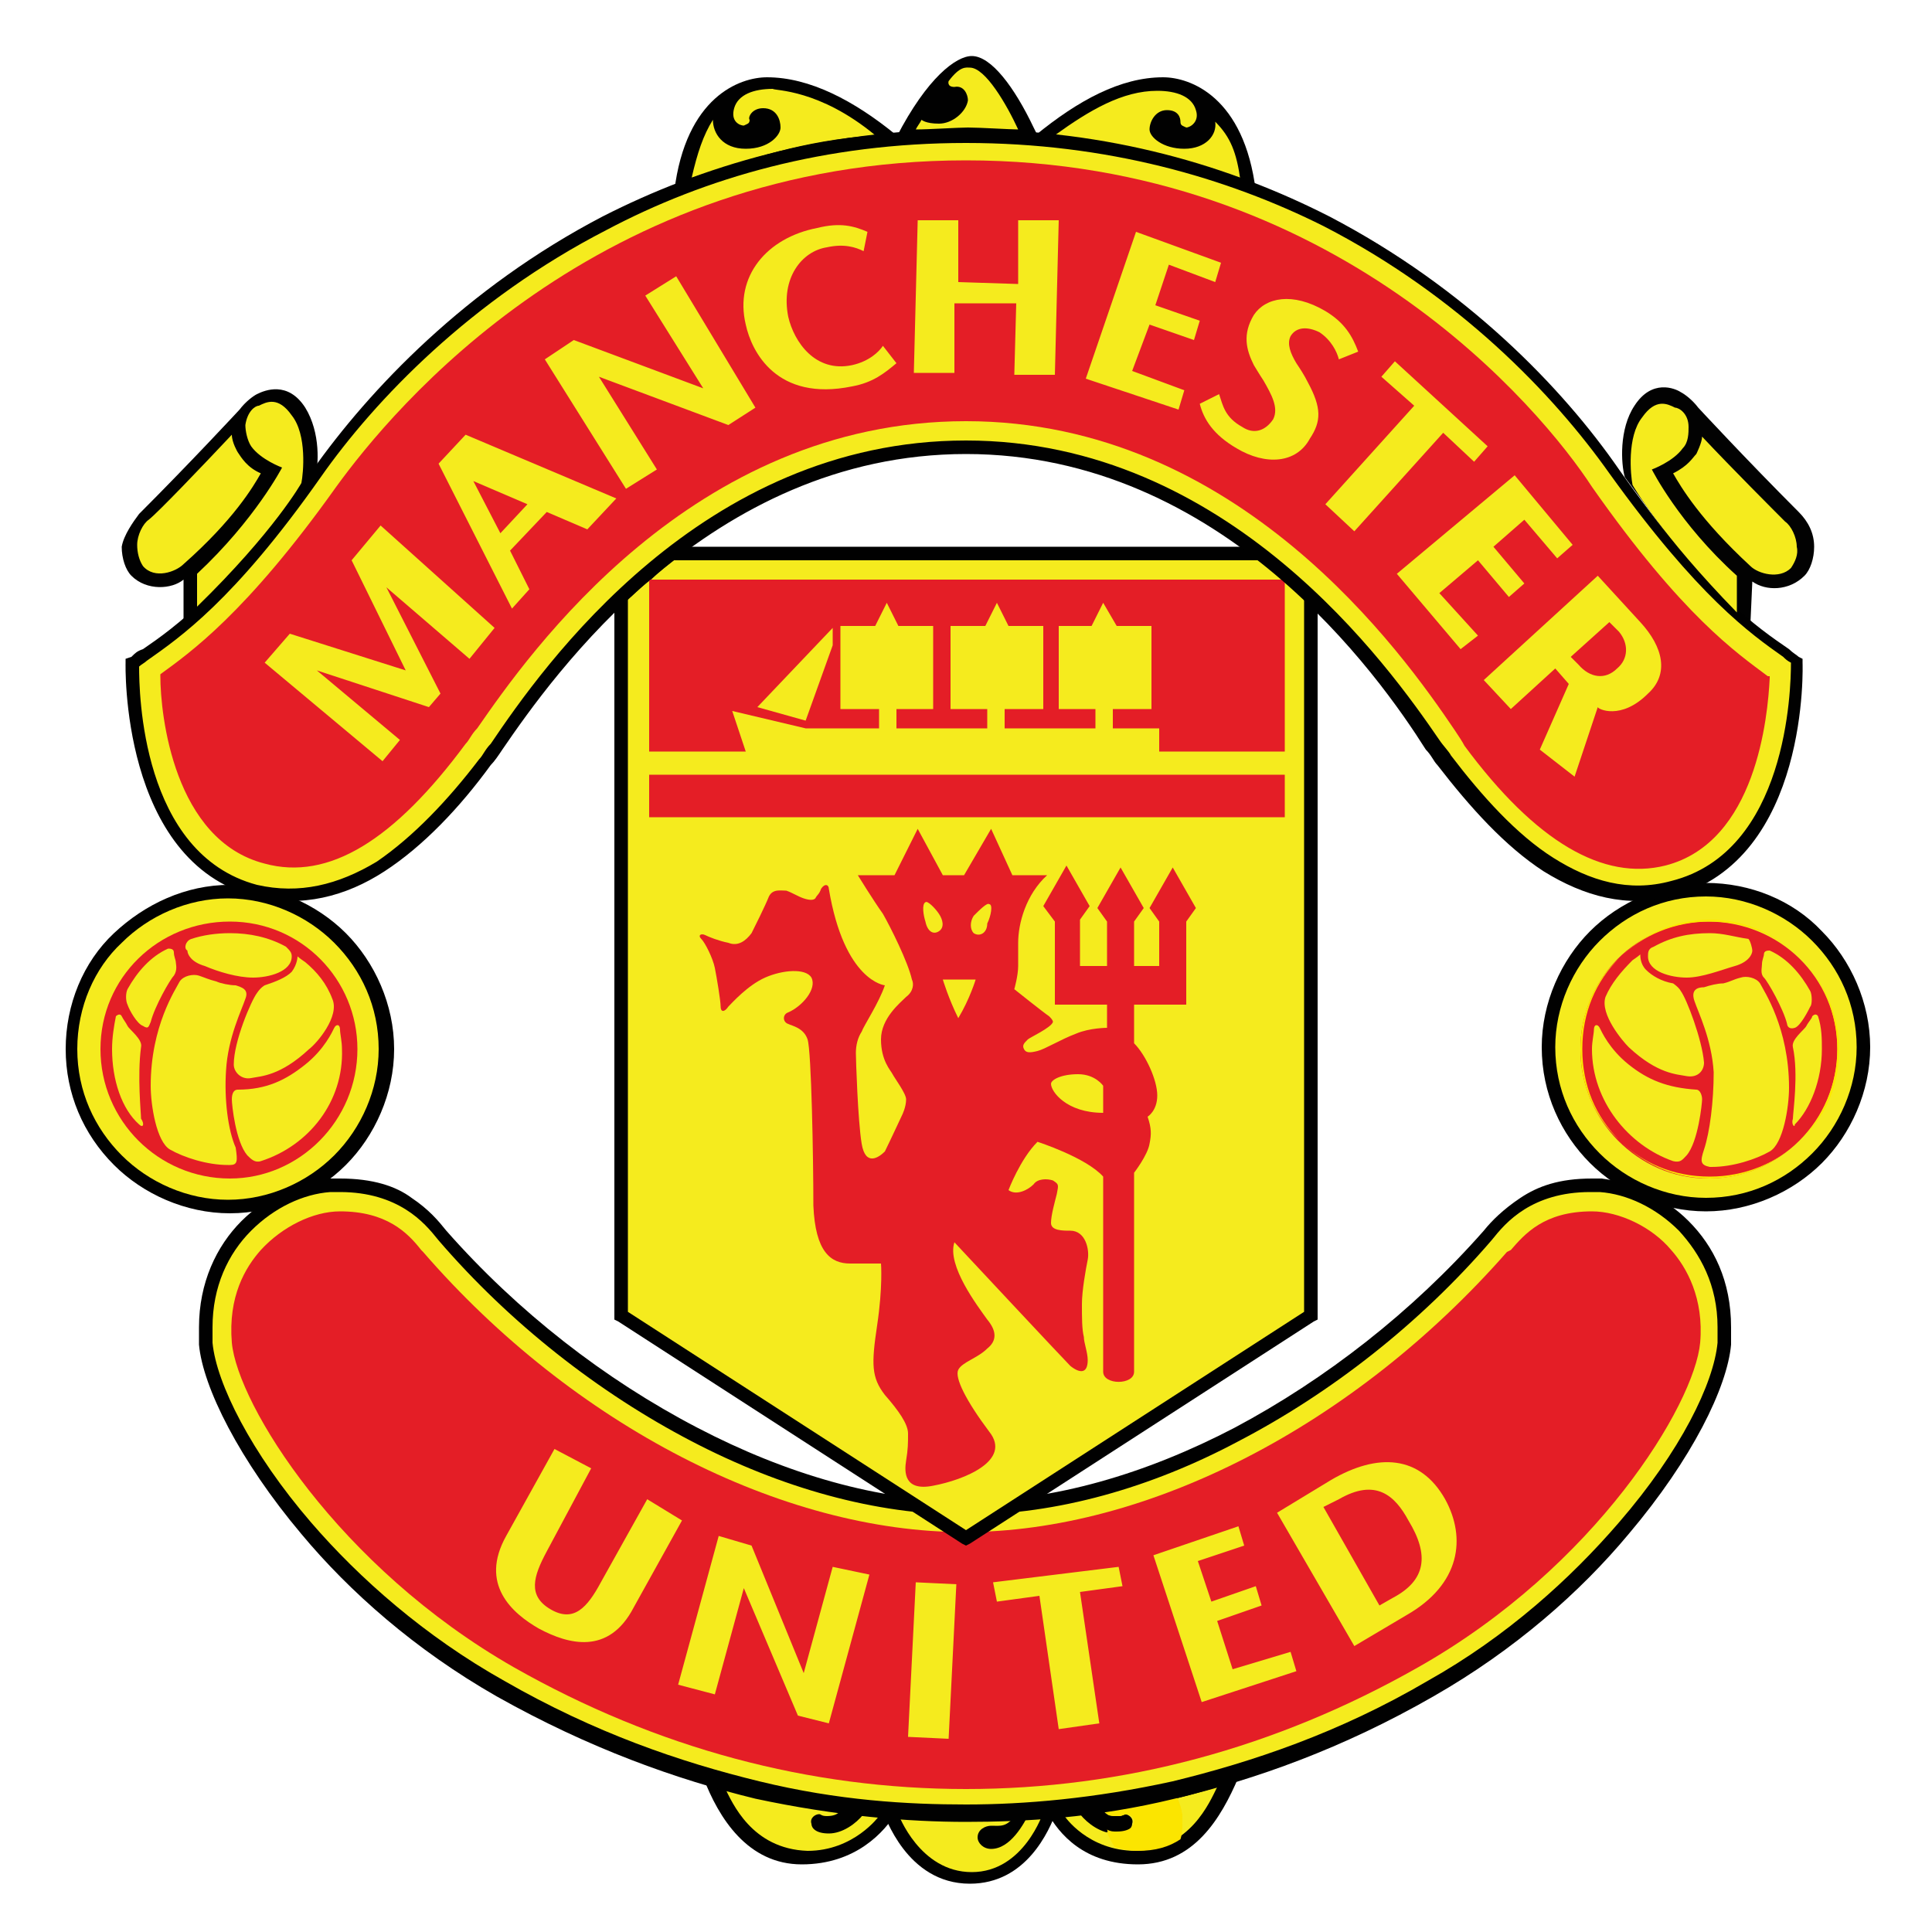
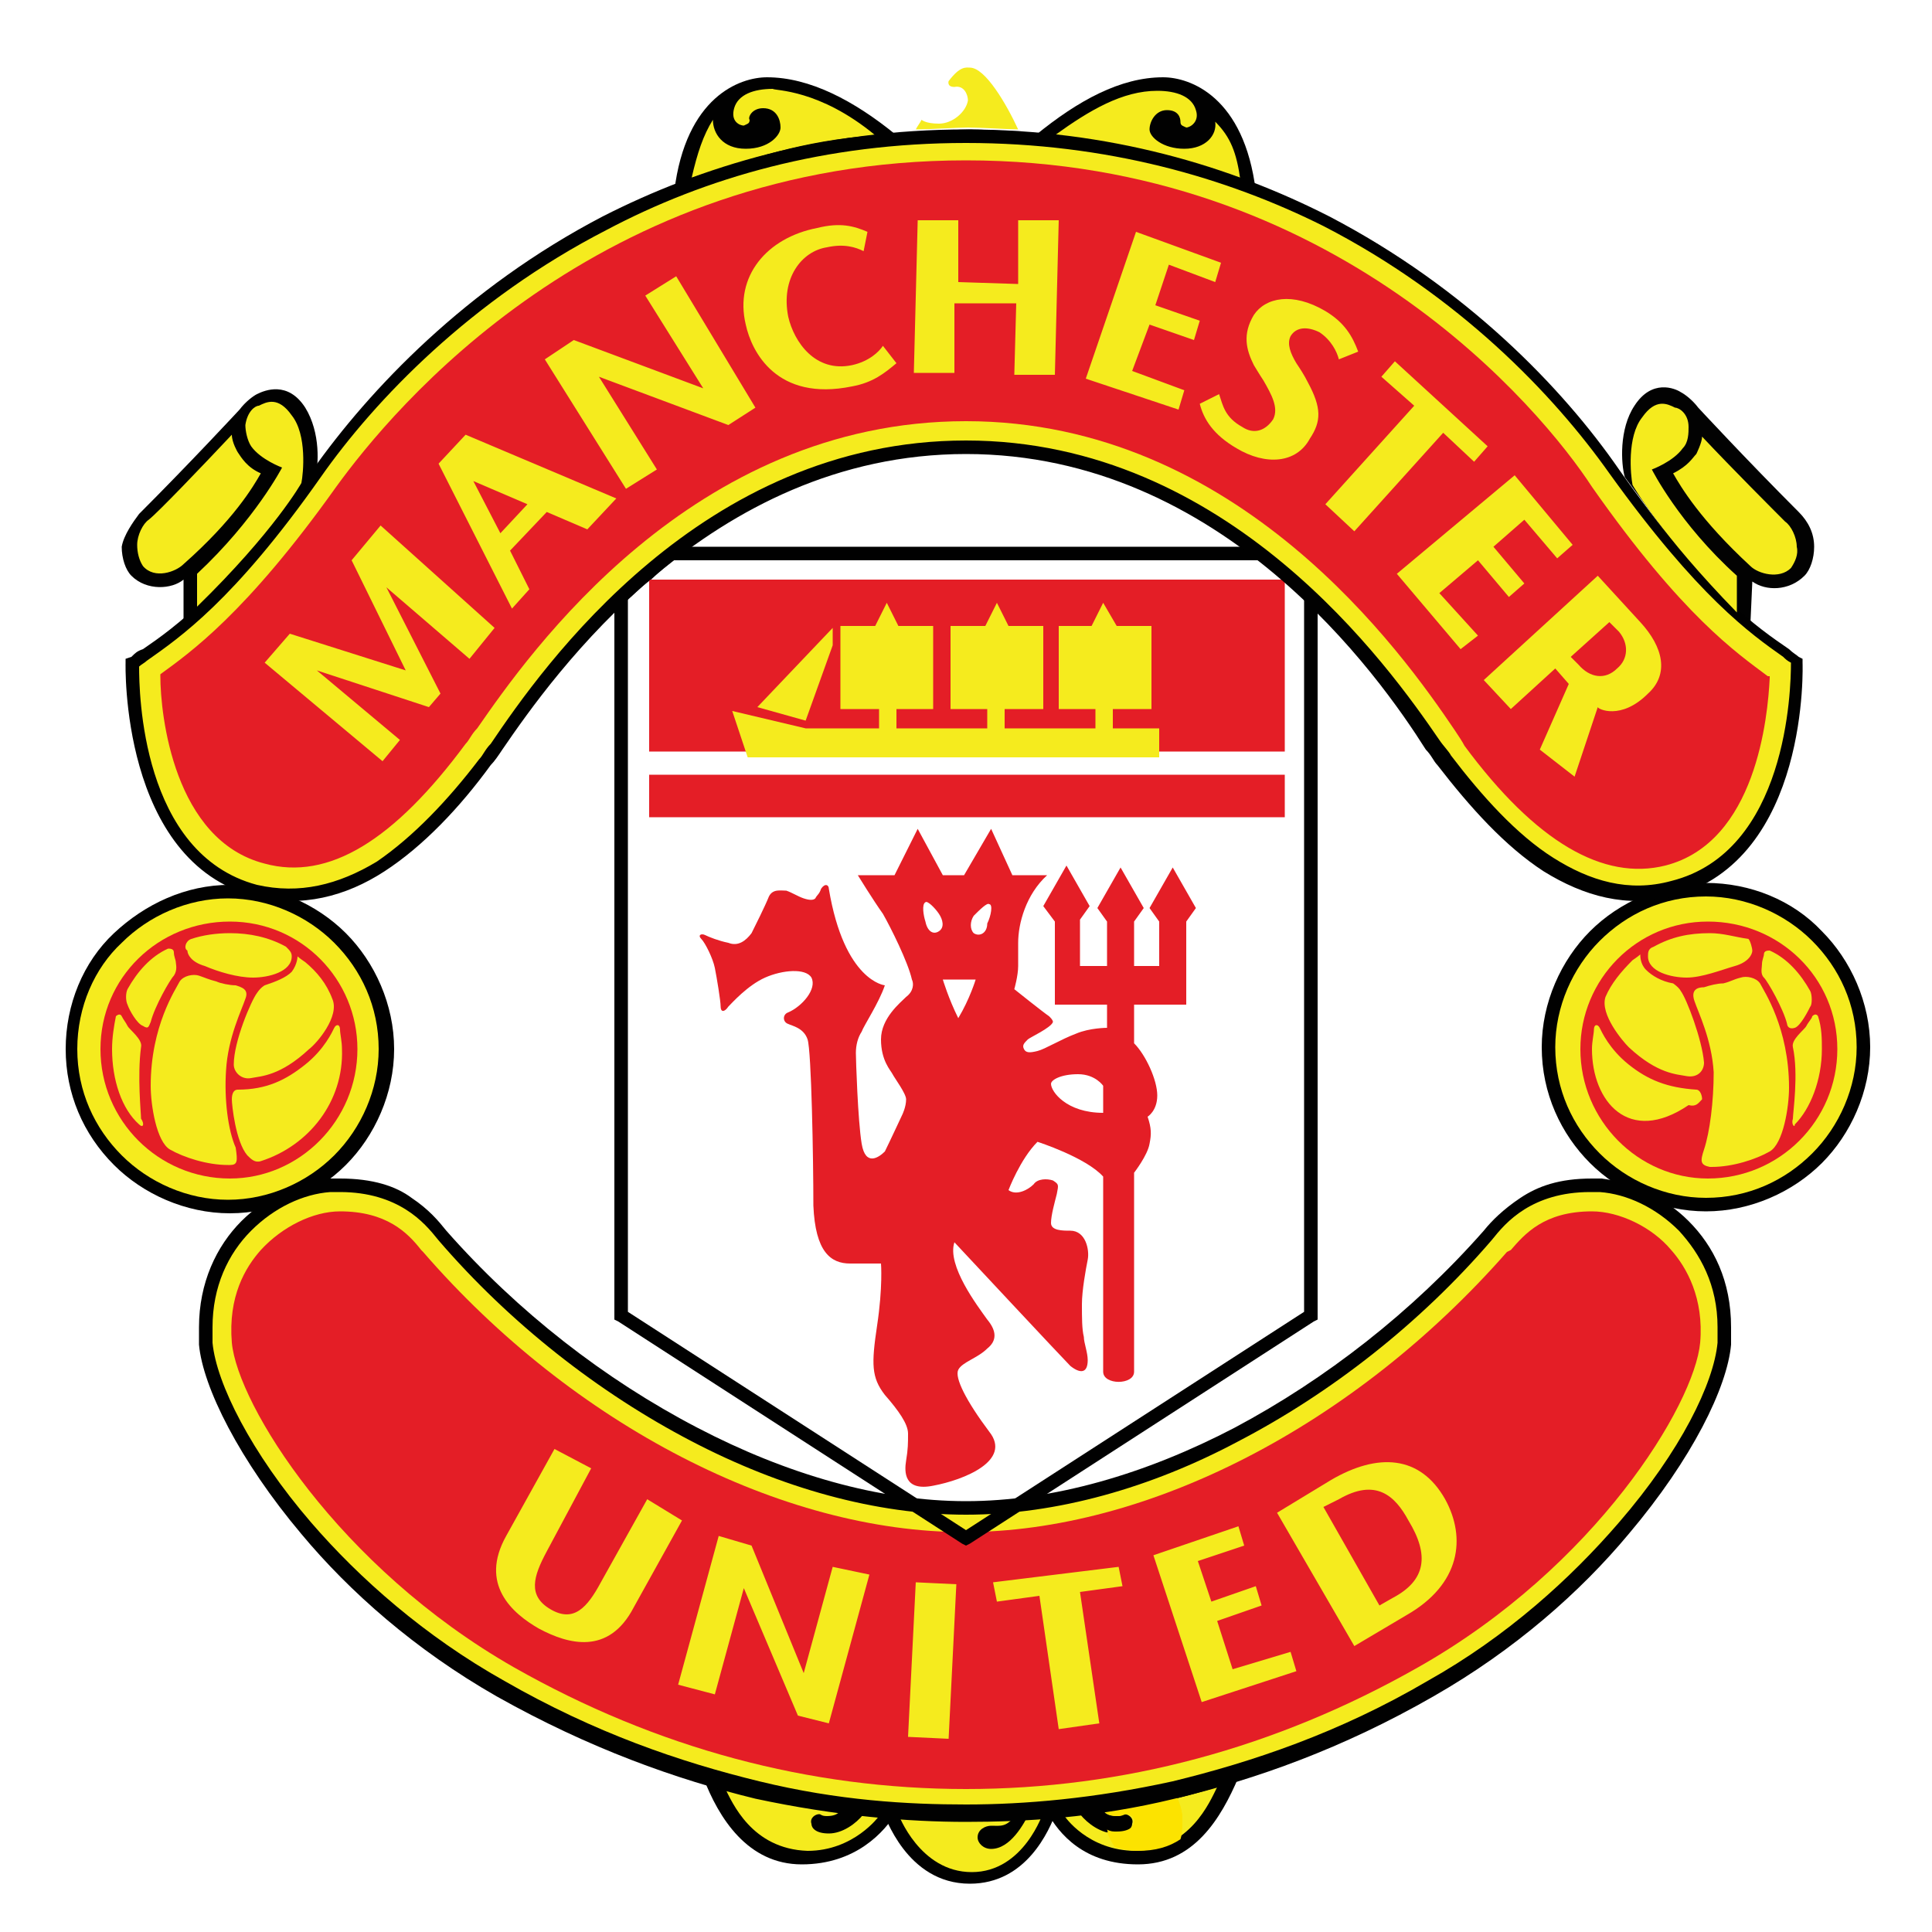
<svg xmlns="http://www.w3.org/2000/svg" version="1.0" id="Layer_1" x="0px" y="0px" viewBox="0 0 100 100" xml:space="preserve">
  <path fill="#010101" d="M54.7,93.7c-0.4,1.1-1.6,3.8-4.5,3.8c-3.3,0-4.4-3.6-4.5-3.7l-0.1-0.3c0,0,2.8,0.2,4.4,0.2 c1.6,0,4.3-0.2,4.7-0.2L54.7,93.7" />
  <path fill="#010101" d="M63.4,91.9l0.7,0.1c-0.9,2.1-2.3,4.5-5.2,4.5c-2.8,0-4.1-1.6-4.7-2.7l-0.5-0.3 C53.7,93.5,58.5,93.3,63.4,91.9" />
  <path fill="#010101" d="M37.1,91.9L36.4,92c0.8,2.1,2.3,4.5,5.1,4.5c2.8,0,4.3-1.7,4.9-2.7l0.3-0.3C46.8,93.5,42,93.3,37.1,91.9" />
  <path fill="#F5EB1E" d="M52.6,93.9c-0.5,0.7-0.8,0.6-1.3,0.6c-0.3,0-0.7,0.2-0.7,0.6c0,0.3,0.3,0.6,0.7,0.6c1,0,1.7-1.3,2-1.9 c0,0,0.6,0,0.7,0c0,0-1,3.1-3.7,3.1s-3.8-3-3.8-3s2.3,0.1,3.6,0.1L52.6,93.9" />
  <path fill="#F5EB1E" d="M63,92.5c-1.7,0.5-3,0.9-5.9,1.2c0,0,0.1,0.3,0.7,0.3c0.2,0,0.3-0.1,0.4-0.1c0.2,0,0.5,0.2,0.4,0.5 c0,0.2-0.2,0.5-0.9,0.5s-1.4-0.5-1.8-1c0,0-0.4,0.1-0.8,0.1c0,0,1.2,1.8,3.7,1.8C61.6,95.7,62.6,93.3,63,92.5" />
  <path fill="#FDE300" d="M61.2,94.2c0-0.4-0.1-0.8-0.3-1.2c-1,0.2-2,0.4-3.7,0.7c0,0,0,0.1,0,0.1c0.1,0.1,0.3,0.2,0.7,0.2 c0.2,0,0.3-0.1,0.4-0.1c0.2,0,0.5,0.2,0.4,0.5c0,0.2-0.2,0.5-0.9,0.5c-0.2,0-0.3,0-0.5-0.1c0.1,0.3,0.2,0.5,0.4,0.8 c0.3,0.1,0.8,0.2,1.2,0.2c0.9,0,1.6-0.2,2.2-0.6C61.2,94.9,61.2,94.5,61.2,94.2" />
  <path fill="#FCE300" d="M61.2,94.2c0-0.4-0.1-0.8-0.3-1.2c-0.9,0.2-2,0.4-3.6,0.6c0,0.1,0,0.1,0,0.2c0.1,0.1,0.3,0.1,0.6,0.1 c0.2,0,0.3-0.1,0.4-0.1c0.2,0,0.5,0.2,0.4,0.5c0,0.2-0.2,0.5-0.9,0.5c-0.2,0-0.3,0-0.5-0.1c0.1,0.3,0.3,0.6,0.5,0.8 c0.3,0.1,0.7,0.1,1.2,0.1c0.9,0,1.5-0.2,2.1-0.6C61.1,94.9,61.2,94.6,61.2,94.2" />
-   <path fill="#FBE500" d="M61.2,94.2c0-0.4-0.2-0.8-0.4-1.1c-0.9,0.2-2,0.4-3.5,0.6c0,0.1,0,0.2,0,0.2c0.1,0.1,0.3,0.1,0.6,0.1 c0.2,0,0.3-0.1,0.4-0.1c0.2,0,0.5,0.2,0.4,0.5c0,0.2-0.2,0.5-0.9,0.5c-0.2,0-0.3,0-0.5-0.1c0.1,0.3,0.3,0.6,0.5,0.8 c0.3,0.1,0.7,0.1,1.1,0.1c0.9,0,1.5-0.2,2-0.5C61.1,94.9,61.2,94.6,61.2,94.2" />
  <path fill="#F5EB1E" d="M37.5,92.5c1.8,0.5,3,0.9,6,1.2c0,0-0.1,0.3-0.7,0.3c-0.3,0-0.3-0.1-0.4-0.1c-0.2,0-0.5,0.2-0.4,0.5 c0,0.2,0.2,0.5,0.9,0.5s1.4-0.5,1.8-1c0,0,0.4,0.1,0.8,0.1c0,0-1.3,1.8-3.7,1.8C38.9,95.7,37.9,93.3,37.5,92.5" />
  <path fill="#F5EB1E" d="M50,78c9.4,0,19.8-5.7,27.1-14.1c0.8-0.9,2.1-2.6,5.3-2.6c3.2,0,7.4,2.9,6.9,8.2 c-0.4,3.8-5.9,12.5-15.2,17.8c-9.4,5.4-18,6.5-24,6.5S35.4,92.7,26,87.4c-9.4-5.3-14.9-14-15.2-17.8c-0.5-5.2,3.7-8.2,6.9-8.2 c3.2,0,4.5,1.7,5.3,2.6C30.2,72.3,40.6,78,50,78" />
  <path fill="#010101" d="M50,78.4c-4.7,0-9.6-1.4-14.2-3.8c-4.8-2.5-9.4-6.1-13.1-10.4c-0.4-0.5-0.9-1.1-1.7-1.6 c-0.8-0.5-1.9-0.9-3.4-0.9c-0.2,0-0.3,0-0.5,0c-1.4,0.1-2.9,0.8-4.1,2c-1.2,1.2-2,2.9-2,5c0,0.3,0,0.5,0,0.8c0.2,2.1,2,5.7,5.1,9.3 c2.5,2.9,5.9,5.9,10,8.2c4.7,2.7,9.1,4.2,13.2,5.2c4.1,1,7.7,1.2,10.7,1.2c3,0,6.6-0.3,10.7-1.2c4.1-1,8.6-2.5,13.2-5.2 c4.1-2.3,7.4-5.3,9.9-8.2c3.2-3.7,4.9-7.2,5.1-9.3c0-0.3,0-0.5,0-0.8c0-2.2-0.9-3.8-2-5c-1.2-1.2-2.7-1.9-4.1-2c-0.2,0-0.3,0-0.5,0 c-1.5,0-2.6,0.4-3.4,0.9c-0.8,0.5-1.3,1.1-1.7,1.6c-3.7,4.3-8.3,7.9-13.1,10.4C59.6,77,54.7,78.4,50,78.4 M50,77.7 c4.5,0,9.3-1.4,13.9-3.8c4.7-2.5,9.2-6,12.9-10.2c0.4-0.5,1-1.1,1.9-1.7c0.9-0.6,2-1,3.7-1h0.5c1.5,0.2,3.2,0.9,4.5,2.2 c1.3,1.3,2.2,3.1,2.2,5.5c0,0.3,0,0.5,0,0.9c-0.2,2.2-2,5.9-5.3,9.8c-2.5,3-5.9,6-10.1,8.4c-4.7,2.7-9.2,4.3-13.4,5.3 c-4.1,1-7.8,1.2-10.8,1.2c-3,0-6.7-0.3-10.9-1.2c-4.1-1-8.6-2.6-13.4-5.3c-4.2-2.4-7.6-5.4-10.1-8.4c-3.2-3.8-5.1-7.6-5.3-9.8 c0-0.3,0-0.6,0-0.9c0-2.3,0.9-4.2,2.2-5.5c1.3-1.3,3-2,4.5-2.2h0.6c1.7,0,2.9,0.4,3.7,1c0.9,0.6,1.4,1.2,1.8,1.7 c3.7,4.2,8.2,7.7,13,10.2C40.7,76.3,45.5,77.7,50,77.7" />
  <path fill="#E41E26" d="M21.9,64.8l-0.1-0.1c-0.7-0.9-1.8-2-4.2-2c-1.4,0-3,0.8-4.1,2c-0.8,0.9-1.7,2.4-1.5,4.8 c0.3,3.2,5.5,11.6,14.6,16.8c7.4,4.2,15.3,6.3,23.4,6.3c8.1,0,16-2.1,23.4-6.3c9.2-5.2,14.3-13.6,14.6-16.8c0.2-2.3-0.7-3.9-1.5-4.8 c-1-1.2-2.7-2-4.1-2c-2.5,0-3.5,1.2-4.2,2L78,64.8c-7.9,9-18.6,14.5-28.1,14.5C40.5,79.3,29.7,73.8,21.9,64.8" />
  <path fill="#F5EB1E" d="M80.2,54.2c0-4.5,3.7-8.2,8.1-8.2c4.5,0,8.2,3.7,8.2,8.2s-3.7,8.2-8.2,8.2C83.8,62.4,80.2,58.7,80.2,54.2" />
  <path fill="#010101" d="M80.5,54.2c0,2.2,0.9,4.1,2.3,5.5c1.4,1.4,3.4,2.3,5.5,2.3c2.2,0,4.1-0.9,5.5-2.3c1.4-1.4,2.3-3.4,2.3-5.5 c0-2.2-0.9-4.1-2.3-5.5c-1.4-1.4-3.4-2.3-5.5-2.3c-2.2,0-4.1,0.9-5.5,2.3C81.4,50.1,80.5,52.1,80.5,54.2 M79.8,54.2 c0-2.3,1-4.5,2.5-6c1.5-1.5,3.7-2.5,6-2.5c2.3,0,4.5,0.9,6,2.5c1.5,1.5,2.5,3.7,2.5,6c0,2.3-1,4.5-2.5,6c-1.5,1.5-3.7,2.5-6,2.5 c-2.3,0-4.5-1-6-2.5C80.8,58.7,79.8,56.6,79.8,54.2" />
  <path fill="#F5EB1E" d="M3.7,54.3c0-4.5,3.7-8.2,8.2-8.2s8.2,3.7,8.2,8.2c0,4.5-3.7,8.1-8.2,8.1S3.7,58.8,3.7,54.3" />
  <path fill="#010101" d="M4,54.3c0,2.2,0.9,4.1,2.3,5.5c1.4,1.4,3.4,2.3,5.5,2.3s4.1-0.9,5.5-2.3c1.4-1.4,2.3-3.4,2.3-5.5 c0-2.2-0.9-4.1-2.3-5.5c-1.4-1.4-3.4-2.3-5.5-2.3s-4.1,0.9-5.5,2.3C4.9,50.1,4,52.1,4,54.3 M3.4,54.3c0-2.3,0.9-4.5,2.5-6 s3.7-2.5,6-2.5c2.3,0,4.5,1,6,2.5c1.5,1.5,2.5,3.7,2.5,6c0,2.3-1,4.5-2.5,6c-1.5,1.5-3.7,2.5-6,2.5c-2.3,0-4.5-1-6-2.5 C4.3,58.7,3.4,56.6,3.4,54.3" />
  <path fill="#020202" d="M90.6,32.3l0.1-2.2c0.7,0.5,1.9,0.5,2.7-0.3c0.3-0.3,0.5-0.9,0.5-1.5c0-0.7-0.3-1.3-0.8-1.8 c-2.7-2.7-5.2-5.4-5.2-5.4c-0.3-0.4-0.7-0.7-0.9-0.8c-0.3-0.2-1.5-0.7-2.4,0.7c-0.8,1.2-0.7,3-0.5,3.7l2.6,3.5 C87.4,29.4,89.9,31.7,90.6,32.3" />
  <path fill="#1A151A" d="M35.6,9.6c3.2-1.1,6.2-2,10.2-2.3L35.6,9.6" />
  <path fill="#010101" d="M35.6,9.6c3.2-1.1,6.2-2,10.2-2.3l0.6-0.3c-2.2-1.8-4.5-3-6.7-3c-1.4,0-4.2,1-4.8,5.9L35.6,9.6" />
  <path fill="#010101" d="M64.4,9.6c-3.2-1.1-6.2-2-10.2-2.3l-0.6-0.3c2.2-1.8,4.4-3,6.6-3c1.4,0,4.2,1,4.8,5.9L64.4,9.6" />
  <path fill="#1A151A" d="M47.4,6.8c0.7,0,2.2-0.1,2.8-0.1c0.6,0,2.3,0.1,2.7,0.1L47.4,6.8" />
-   <path fill="#010101" d="M46.4,7.1c1.6-3.1,3.1-4.2,3.9-4.2c1,0,2.2,1.6,3.2,3.7L53.7,7L52.9,7c-0.6-0.1-2.1-0.1-2.7-0.1 c-0.6,0-1.9,0-2.7,0L46.4,7.1" />
  <path fill="#F5EB1E" d="M45,81.5l-2.1,7.7l-1.6-0.4l-2.8-6.6l-1.5,5.5l-1.9-0.5l2.1-7.7l1.7,0.5l2.7,6.6l1.5-5.5L45,81.5z M49.5,82 l-2.1-0.1l-0.4,8l2.1,0.1L49.5,82z M51.4,81.9l0.2,1l2.2-0.3l1,6.9l2.1-0.3l-1-6.8l2.2-0.3l-0.2-1L51.4,81.9z M68.9,76.6 c2.4-1.4,4.6-1.3,5.9,1c1.1,2,0.8,4.4-2,6l-2.7,1.6l-4-6.9L68.9,76.6 M72.9,78.7c-0.7-1.3-1.7-2.2-3.6-1.1L68.5,78l2.9,5.1l0.7-0.4 C73.8,81.8,74,80.5,72.9,78.7 M63.8,86.4L63,83.9l2.3-0.8l-0.3-1l-2.3,0.8L62,80.8l2.4-0.8l-0.3-1l-4.4,1.5l2.5,7.6l4.9-1.6l-0.3-1 L63.8,86.4z M33.5,77.6l-2.4,4.3c-0.7,1.3-1.4,2.1-2.6,1.4c-1.2-0.7-0.9-1.7-0.2-3l2.3-4.3l-1.9-1l-2.5,4.5c-1.4,2.5,0.3,4,1.7,4.8 c1.5,0.8,3.6,1.4,4.9-1.1l2.5-4.5L33.5,77.6" />
-   <path fill="#F5EB1E" d="M32.2,30.8v37.3L50,79.6l17.8-11.4V30.9c-0.5-0.5-1.7-1.6-2.7-2.2H34.8C34,29.2,32.4,30.5,32.2,30.8" />
  <polygon fill="#010101" points="32.5,30.8 32.5,67.9 50,79.2 67.5,67.9 67.5,30.9 68.2,30.9 68.2,68.1 68.2,68.3 68,68.4 50.2,79.9 50,80 49.8,79.9 32,68.4 31.8,68.3 31.8,30.8 " />
-   <path fill="#1A151A" d="M67.6,31.1c-0.2-0.2,0,0-0.2-0.2c-0.6-0.6-1.6-1.5-2.4-2l0.3-0.6c0.9,0.5,1.9,1.5,2.5,2c0,0-0.1-0.1,0.2,0.2 L67.6,31.1" />
  <rect x="34.8" y="28.3" fill="#010101" width="30.4" height="0.7" />
  <path fill="#1A151A" d="M35,28.9c-0.4,0.3-0.9,0.7-1.3,1.1c-0.6,0.4-1,0.9-1.2,1l-0.5-0.4c0.2-0.2,0.7-0.7,1.3-1.1 c0.5-0.4,1-0.9,1.4-1.1L35,28.9" />
  <path fill="#E41E26" d="M57.1,57.6v-1.4c0,0-0.4-0.6-1.3-0.6c-0.9,0-1.4,0.3-1.4,0.5C54.4,56.5,55.2,57.6,57.1,57.6 M49.9,45.3 l1.4-2.4l1.1,2.4h1.8c-1.1,1-1.5,2.5-1.5,3.5V50c0,0.5-0.2,1.2-0.2,1.2s1.5,1.2,1.8,1.4c0.1,0.1,0.2,0.2,0.2,0.3 c-0.1,0.3-1.2,0.8-1.3,0.9c-0.2,0.2-0.3,0.3-0.2,0.5c0.1,0.2,0.3,0.2,0.7,0.1c0.4-0.1,1.2-0.6,2-0.9c0.7-0.3,1.6-0.3,1.6-0.3V52 h-2.7v-4.3L54,46.9l1.2-2.1l1.2,2.1l-0.5,0.7V50h1.4v-2.3l-0.5-0.7l1.2-2.1l1.2,2.1l-0.5,0.7V50h1.3v-2.3l-0.5-0.7l1.2-2.1l1.2,2.1 l-0.5,0.7V52h-2.7v2c0.6,0.6,1.2,1.9,1.2,2.7c0,0.8-0.5,1.1-0.5,1.1c0.2,0.6,0.2,0.9,0.1,1.4c-0.1,0.6-0.8,1.5-0.8,1.5v10.3 c0,0.7-1.6,0.7-1.6,0V60.9c-0.9-1-3.4-1.8-3.4-1.8c-0.9,0.9-1.5,2.5-1.5,2.5c0.4,0.3,1,0,1.3-0.3c0.2-0.3,0.7-0.3,1-0.2 c0.3,0.2,0.3,0.2,0.2,0.7c-0.1,0.4-0.3,1.1-0.3,1.5s0.6,0.4,1,0.4c0.8,0,1,1,0.9,1.5S56,66.8,56,67.5c0,0.7,0,1.3,0.1,1.7 c0,0.3,0.2,0.8,0.2,1.2c0,0.7-0.4,0.7-0.9,0.3c-0.4-0.4-6-6.4-6-6.4c-0.4,1.2,1.2,3.3,1.7,4c0.5,0.6,0.5,1.1,0,1.5 c-0.5,0.5-1.3,0.7-1.5,1.1c-0.2,0.4,0.4,1.6,1.6,3.2c1.2,1.5-1.3,2.5-2.9,2.8c-1.5,0.3-1.5-0.7-1.4-1.3s0.1-0.9,0.1-1.4 c0-0.5-0.5-1.2-1.2-2c-0.7-0.9-0.7-1.6-0.4-3.6c0.3-2,0.2-3.2,0.2-3.2s-0.7,0-1.6,0c-1,0-1.8-0.6-1.9-3c0-2.4-0.1-8-0.3-8.6 c-0.2-0.6-0.8-0.7-1-0.8c-0.3-0.1-0.3-0.5,0-0.6c0.7-0.3,1.5-1.2,1.2-1.8c-0.3-0.5-1.5-0.4-2.4,0c-0.9,0.4-1.7,1.3-1.9,1.5 c-0.2,0.3-0.4,0.3-0.4,0c0-0.3-0.2-1.5-0.3-2c-0.1-0.5-0.5-1.3-0.7-1.5c-0.2-0.2,0-0.3,0.2-0.2c0.2,0.1,0.7,0.3,1.2,0.4 c0.5,0.2,0.9-0.1,1.2-0.5c0.2-0.4,0.7-1.4,0.9-1.9c0.2-0.4,0.6-0.3,0.9-0.3c0.3,0.1,0.6,0.3,0.9,0.4c0.3,0.1,0.5,0.1,0.6,0 c0.1-0.2,0.2-0.2,0.3-0.5c0.2-0.3,0.4-0.2,0.4,0c0.8,4.8,2.9,5,2.9,5c-0.3,0.9-1.1,2.1-1.2,2.4c-0.2,0.3-0.3,0.7-0.3,1.1 c0,0.3,0.1,3.5,0.3,4.7c0.2,1.2,0.9,0.7,1.2,0.4c0.2-0.4,0.9-1.9,0.9-1.9s0.2-0.4,0.2-0.8c0-0.3-0.6-1.1-0.7-1.3 c-0.1-0.2-0.6-0.7-0.6-1.8c0-1.1,1-1.9,1.3-2.2c0.4-0.3,0.4-0.7,0.3-0.9c-0.2-0.9-1.1-2.7-1.5-3.4c-0.5-0.7-1.3-2-1.3-2h1.9l1.2-2.4 l1.3,2.4L49.9,45.3z M49.6,52.7c0.6-1,0.9-2,0.9-2h-1.7C48.8,50.7,49.1,51.7,49.6,52.7 M47.9,47.7c0.1,0.5,0.4,0.7,0.7,0.5 c0.3-0.2,0.2-0.6,0-0.9c-0.2-0.3-0.6-0.7-0.7-0.6C47.7,46.8,47.8,47.4,47.9,47.7 M51.2,46.8c-0.1-0.1-0.5,0.3-0.8,0.6 c-0.2,0.3-0.2,0.7,0,0.9c0.3,0.2,0.7,0,0.7-0.5C51.3,47.4,51.4,46.8,51.2,46.8" />
  <rect x="33.6" y="40.1" fill="#E41E26" width="32.9" height="2.2" />
  <rect x="33.6" y="30" fill="#E41E26" width="32.9" height="8.9" />
  <polygon fill="#F5EB1E" points="60,39.2 60,37.7 57.6,37.7 57.6,36.7 59.6,36.7 59.6,32.4 57.8,32.4 57.1,31.2 56.5,32.4 54.8,32.4 54.8,36.7 56.7,36.7 56.7,37.7 52,37.7 52,36.7 54,36.7 54,32.4 52.2,32.4 51.6,31.2 51,32.4 49.2,32.4 49.2,36.7 51.1,36.7 51.1,37.7 46.4,37.7 46.4,36.7 48.3,36.7 48.3,32.4 46.5,32.4 45.9,31.2 45.3,32.4 43.5,32.4 43.5,36.7 45.5,36.7 45.5,37.7 41.7,37.7 37.9,36.8 38.7,39.2 " />
  <polygon fill="#F5EB1E" points="39.2,36.6 41.7,37.3 43.1,33.4 43.1,32.5 " />
  <path fill="#F5EB1E" d="M45.3,7c-3.9,0.3-6.3,1.2-9.5,2.2c0.3-1.3,0.6-2.2,1.1-3c0,0.7,0.5,1.5,1.7,1.5c1.2,0,1.8-0.7,1.8-1.1 c0-0.4-0.2-1-0.9-1c-0.6,0-0.8,0.5-0.7,0.6c0,0.2-0.1,0.2-0.3,0.3c-0.2,0-0.7-0.2-0.5-0.9c0.2-0.7,1-1,2-1C40.1,4.7,42.4,4.6,45.3,7 " />
  <path fill="#F5EB1E" d="M64.2,9.3C61,8.2,58.5,7.4,54.6,7c1.8-1.3,3.5-2.3,5.3-2.3c1,0,1.8,0.3,2,1c0.2,0.6-0.3,0.9-0.5,0.9 c-0.2-0.1-0.3-0.1-0.3-0.3c0-0.2-0.1-0.6-0.7-0.6c-0.6,0-0.9,0.6-0.9,1c0,0.4,0.7,1,1.8,1c1.1,0,1.7-0.7,1.6-1.4 C63.7,7.1,64,7.9,64.2,9.3" />
  <path fill="#F5EB1E" d="M47.7,6.2c-0.1,0.2-0.2,0.3-0.3,0.5c0.7,0,2.2-0.1,2.7-0.1c0.6,0,2.2,0.1,2.6,0.1c-0.6-1.3-1.7-3.2-2.5-3.2 c-0.2,0-0.5-0.1-1.1,0.7c0,0-0.1,0.3,0.3,0.3c0.5-0.1,0.7,0.4,0.7,0.7c-0.1,0.6-0.8,1.2-1.5,1.2C47.9,6.4,47.7,6.2,47.7,6.2" />
  <path fill="#010101" d="M13.7,28.3l2.6-3.5c0.2-0.7,0.3-2.4-0.5-3.7c-0.9-1.4-2.1-0.9-2.5-0.7c-0.2,0.1-0.6,0.4-0.9,0.8 c0,0-2.5,2.7-5.2,5.4c-0.3,0.4-0.8,1.1-0.9,1.7c0,0.6,0.2,1.2,0.5,1.5c0.8,0.8,2.1,0.7,2.7,0.2l0,2.2C10.3,31.7,12.8,29.4,13.7,28.3 " />
  <path fill="#F5EB1E" d="M50,23.1c14.7,0,23,13.8,24.9,16.2c3.2,4.3,7.2,7.8,11.8,6.7c6.8-1.7,6.4-11.7,6.4-11.7 c-1.6-1.2-4.4-2.7-9.4-9.8C78.7,17.5,67.4,7,50,7C32.6,7,21.4,17.4,16.4,24.5c-5,7.2-7.8,8.6-9.4,9.8c0,0-0.3,10,6.4,11.7 c4.6,1.2,8.6-2.3,11.8-6.7C26.9,36.9,35.3,23.1,50,23.1" />
  <path fill="#010101" d="M50,23.5c-13.3,0-21.4,11.5-24,15.3c-0.2,0.3-0.4,0.6-0.6,0.8c-1.6,2.2-3.5,4.2-5.5,5.5 c-2,1.3-4.3,1.9-6.7,1.3c-7-1.8-6.7-12.1-6.7-12.1v-0.2L6.8,34c0.2-0.2,0.3-0.3,0.6-0.4c1.6-1.1,4.3-3,8.8-9.3 c2.9-4.1,7.9-9.4,15-13.1C36.3,8.6,42.6,6.7,50,6.7s13.7,1.9,18.8,4.5c7.1,3.7,12.1,8.9,15,13.1c4.5,6.4,7.2,8.2,8.8,9.3 c0.2,0.2,0.4,0.3,0.5,0.4l0.2,0.1v0.2c0,0,0.4,10.2-6.7,12.1c-2.4,0.6-4.6,0-6.7-1.3c-2-1.3-3.8-3.3-5.5-5.5 c-0.2-0.2-0.3-0.5-0.6-0.8C71.4,35,63.3,23.5,50,23.5 M50,22.8c13.6,0,21.9,11.7,24.5,15.5c0.2,0.3,0.5,0.6,0.6,0.8 c1.6,2.1,3.4,4.1,5.3,5.3c1.9,1.2,3.9,1.8,6.1,1.2c6-1.5,6.2-9.9,6.2-11.3c-0.2-0.1-0.3-0.2-0.4-0.3c-1.7-1.2-4.4-3.1-9-9.5 c-2.9-4.1-7.8-9.2-14.8-12.8C63.5,9.2,57.3,7.4,50,7.4s-13.5,1.8-18.6,4.5c-7,3.6-12,8.8-14.8,12.8c-4.5,6.4-7.3,8.3-9,9.5 c-0.1,0.1-0.3,0.2-0.4,0.3c0,1.3,0.1,9.7,6.1,11.3c2.2,0.5,4.2,0,6.2-1.2c1.9-1.3,3.7-3.2,5.3-5.3c0.2-0.2,0.3-0.5,0.6-0.8 C28.1,34.5,36.3,22.8,50,22.8" />
  <path fill="#E41E26" d="M50,21.8c14.1,0,22.6,12,25.3,16c0.2,0.3,0.4,0.6,0.5,0.8c3.7,5,7.2,7,10.4,6.2c4.7-1.2,5.3-7.7,5.4-9.7V35 l-0.1,0c-1.6-1.2-4.4-3.1-9.1-9.8C79.8,21.2,69.1,8.3,50,8.3c-19.1,0-29.7,12.9-32.6,16.9c-4.7,6.6-7.6,8.6-9.1,9.7l0,0V35 c0,2,0.7,8.5,5.4,9.7c3.3,0.9,6.7-1.2,10.4-6.2c0.2-0.2,0.3-0.5,0.6-0.8C27.4,33.8,35.8,21.8,50,21.8" />
  <path fill="#F5EB1E" d="M25.6,32.5l-1.3,1.6L20,30.4l2.8,5.5l-0.6,0.7l-5.8-1.9l4.3,3.6l-0.9,1.1l-6.1-5.1l1.3-1.5l6,1.9l-2.8-5.7 l1.5-1.8L25.6,32.5z M31.9,25.8l-1.5,1.6l-2.1-0.9l-1.9,2l1,2l-0.9,1L22.7,24l1.4-1.5L31.9,25.8z M24.5,24.9l1.4,2.7l1.4-1.5 L24.5,24.9z M33.4,15.3l3,4.8l-6.7-2.5l-1.5,1l4.2,6.7l1.6-1l-3-4.8l6.7,2.5l1.4-0.9L35,14.3L33.4,15.3z M58.6,19.2l0.9-2.4l2.3,0.8 l0.3-1l-2.3-0.8l0.7-2.1l2.4,0.9l0.3-1L58.8,12l-2.6,7.6l4.8,1.6l0.3-1L58.6,19.2z M72.2,18.7l-0.7,0.8l1.7,1.5l-4.6,5.1l1.5,1.4 l4.6-5.1l1.6,1.5l0.7-0.8L72.2,18.7z M74.5,30.7l2-1.7l1.6,1.9l0.8-0.7l-1.6-1.9l1.6-1.4l1.7,2l0.8-0.7l-3-3.6l-6.1,5.1l3.3,3.9 l0.9-0.7L74.5,30.7z M82.7,36.6l-1.2,3.6l-1.8-1.4l1.5-3.4l-0.7-0.8l-2.3,2.1l-1.4-1.5l5.9-5.4l2.2,2.4c1.2,1.3,1.5,2.7,0.4,3.7 C83.9,37.3,82.7,36.7,82.7,36.6 M83.3,32.2l-2,1.8l0.4,0.4c0.6,0.7,1.4,0.8,2,0.2c0.6-0.5,0.6-1.3,0.1-1.9L83.3,32.2z M52.7,11.4 l0,3.3l-3.1-0.1l0-3.2l-2.1,0l-0.2,7.9l2.1,0l0-3.6l3.2,0l-0.1,3.7l2.1,0l0.2-8L52.7,11.4z M64,23.2c1.5,0.9,3.1,0.8,3.8-0.5 c0.6-0.9,0.6-1.6-0.1-2.9c-0.2-0.4-0.4-0.7-0.6-1c-0.3-0.5-0.5-1-0.3-1.4c0.3-0.5,0.9-0.5,1.5-0.2c0.6,0.4,0.9,1,1,1.4l1-0.4 c-0.3-0.8-0.7-1.5-1.7-2.1c-1.7-1-3.1-0.7-3.7,0.2c-0.6,1-0.4,1.8,0,2.6c0,0,0.3,0.5,0.5,0.8c0.4,0.7,0.8,1.4,0.5,2 c-0.4,0.6-1,0.8-1.6,0.4c-0.9-0.5-1-1.1-1.2-1.7l-1,0.5C62.3,21.7,62.8,22.5,64,23.2 M42.3,11.8c-2.6,0.5-4.3,2.5-3.7,5 c0.3,1.4,1.6,4,5.5,3.2c1.1-0.2,1.7-0.7,2.3-1.2l-0.7-0.9c-0.2,0.3-0.7,0.8-1.6,1c-1.9,0.4-3-1.2-3.3-2.5c-0.4-2,0.7-3.4,2-3.6 c0.9-0.2,1.5,0,1.9,0.2l0.2-1C44.2,11.7,43.5,11.5,42.3,11.8" />
  <path fill="#F5EB1E" d="M84.5,25.1c-0.1-0.5-0.3-2.5,0.5-3.5c0.7-1,1.3-0.7,1.7-0.5c0.2,0,0.7,0.3,0.7,1c0,0.3,0,0.8-0.3,1.1 c-0.5,0.7-1.6,1.1-1.6,1.1s1.4,2.8,4.4,5.5v1.9C85.9,27.6,84.5,25.1,84.5,25.1 M86.6,24.5c0.4,0.7,1.4,2.4,4,4.8 c0.4,0.4,1.5,0.7,2.1,0.1c0.2-0.3,0.4-0.7,0.3-1.1c0-0.5-0.3-1.1-0.6-1.3c-0.5-0.5-2.7-2.7-4.3-4.4c0,0.3-0.3,0.9-0.3,0.9 C87.6,23.7,87.4,24.1,86.6,24.5 M10.2,31.4c4-3.9,5.4-6.4,5.4-6.4c0.1-0.5,0.3-2.5-0.5-3.5c-0.7-1-1.3-0.7-1.7-0.5 c-0.2,0-0.6,0.3-0.7,1c0,0.3,0.1,0.8,0.3,1.1c0.5,0.7,1.6,1.1,1.6,1.1s-1.4,2.7-4.4,5.5L10.2,31.4 M13.5,24.5 c-0.7-0.3-1-0.8-1.2-1.1c0,0-0.3-0.5-0.3-0.9c-1.6,1.7-3.8,4-4.3,4.4c-0.3,0.2-0.6,0.8-0.6,1.3c0,0.4,0.1,0.8,0.3,1.1 c0.6,0.7,1.7,0.3,2.1-0.1C12.1,26.9,13.1,25.2,13.5,24.5" />
  <path fill="#E41E26" d="M5.2,54.3c0-3.7,3-6.6,6.7-6.6c3.7,0,6.6,3,6.6,6.6c0,3.7-3,6.7-6.6,6.7C8.2,61,5.2,58,5.2,54.3" />
  <path fill="#F5EB1E" d="M13.5,60.1c-0.3,0.1-0.5-0.1-0.7-0.3c-0.6-0.7-0.8-2.6-0.8-2.9c0-0.3,0.1-0.5,0.3-0.5c1.5,0,2.5-0.5,3.5-1.3 c1-0.8,1.4-1.7,1.5-1.9c0.1-0.2,0.3-0.2,0.3,0.1c0,0.2,0.1,0.6,0.1,1C17.8,57,16,59.3,13.5,60.1 M11.9,60.3h-0.1 c-1.1,0-2.3-0.4-3-0.8c-0.7-0.4-1-2.3-1-3.3c0-3.1,1.3-5,1.5-5.4c0.2-0.3,0.7-0.4,1-0.3c0.3,0.1,0.5,0.2,0.9,0.3 c0.2,0.1,0.7,0.2,1,0.2c0.3,0.1,0.7,0.2,0.5,0.7c-0.2,0.6-0.9,2-1,3.7c-0.1,1.5,0.1,3.1,0.5,4C12.3,60.1,12.3,60.3,11.9,60.3 M7.4,53.1C7.1,53,6.7,52.3,6.6,52c-0.1-0.2-0.1-0.6,0-0.8c0.5-0.9,1.2-1.7,2.1-2.1c0.1,0,0.3,0,0.3,0.2c0,0.2,0.1,0.4,0.1,0.5 c0,0.1,0.1,0.4-0.1,0.7c-0.2,0.2-1,1.6-1.2,2.4C7.7,53.1,7.7,53.3,7.4,53.1 M7.2,58.2c-0.9-0.8-1.4-2.3-1.4-3.9 c0-0.6,0.1-1.2,0.2-1.7c0,0,0.2-0.2,0.3,0c0.1,0.2,0.2,0.3,0.3,0.5c0.1,0.2,0.8,0.7,0.7,1.1c-0.2,1.5,0,3.4,0,3.7 C7.5,58.2,7.4,58.4,7.2,58.2 M9.9,48.6c0.6-0.2,1.3-0.3,2-0.3c1,0,2,0.2,2.9,0.7c0.2,0.2,0.3,0.3,0.3,0.5c0,0.8-1.2,1.1-2,1.1 c-0.8,0-1.8-0.3-2.5-0.6c-0.7-0.2-0.9-0.6-0.9-0.8C9.5,49.1,9.6,48.7,9.9,48.6 M15.4,49.5c0.1,0.1,0.4,0.3,0.4,0.3 c0.6,0.5,1.1,1.1,1.4,1.9c0.4,0.9-0.8,2.3-1.2,2.6c-1.5,1.4-2.5,1.4-3,1.5c-0.5,0.1-0.9-0.3-0.9-0.7c0-1.2,0.9-3.3,1.2-3.7 c0.2-0.3,0.4-0.4,0.4-0.4c0.6-0.2,1.1-0.4,1.4-0.7C15.4,49.9,15.4,49.5,15.4,49.5" />
  <path fill="#E41E26" d="M95.1,54.3c0-3.7-3-6.6-6.7-6.6c-3.7,0-6.6,3-6.6,6.6c0,3.7,3,6.7,6.6,6.7C92.1,61,95.1,58,95.1,54.3" />
-   <path fill="#F5EB1E" d="M82.4,54.3c0-0.4,0.1-0.8,0.1-1c0-0.3,0.2-0.3,0.3-0.1c0.1,0.2,0.5,1.1,1.5,1.9c1,0.8,2,1.2,3.5,1.3 c0.2,0,0.3,0.3,0.3,0.5c0,0.2-0.2,2.2-0.8,2.9c-0.2,0.2-0.3,0.4-0.7,0.3C84.3,59.3,82.4,57,82.4,54.3 M88.2,59.5 c0.3-0.9,0.5-2.5,0.5-4c-0.1-1.7-0.8-3.1-1-3.7c-0.2-0.6,0.2-0.7,0.5-0.7c0.3-0.1,0.7-0.2,1-0.2c0.4-0.1,0.5-0.2,0.9-0.3 c0.3-0.1,0.8,0,1,0.3c0.2,0.4,1.5,2.3,1.5,5.4c0,1-0.3,2.9-1,3.3c-0.7,0.4-1.9,0.8-3,0.8h-0.1C88,60.3,88,60.1,88.2,59.5 M92.5,53 c-0.2-0.8-1-2.2-1.2-2.4c-0.2-0.2-0.1-0.5-0.1-0.7c0-0.2,0.1-0.4,0.1-0.5c0-0.2,0.2-0.2,0.3-0.2c0.9,0.4,1.6,1.2,2.1,2.1 c0.1,0.2,0.1,0.7,0,0.8c-0.1,0.2-0.5,1-0.8,1.1C92.6,53.3,92.5,53.1,92.5,53 M92.8,57.9c0-0.3,0.3-2.3,0-3.7 c-0.1-0.4,0.6-0.9,0.7-1.1c0.1-0.2,0.3-0.4,0.3-0.5c0.2-0.2,0.3,0,0.3,0c0.2,0.6,0.2,1.2,0.2,1.7c0,1.6-0.6,3.1-1.4,3.9 C92.9,58.4,92.7,58.2,92.8,57.9 M90.7,49.2c0,0.2-0.2,0.6-0.9,0.8c-0.7,0.2-1.7,0.6-2.5,0.6c-0.8,0-2-0.3-2-1.1c0-0.2,0-0.4,0.3-0.5 c0.9-0.5,1.8-0.7,2.9-0.7c0.7,0,1.3,0.2,2,0.3C90.6,48.7,90.7,49.1,90.7,49.2 M85.2,50.2c0.3,0.3,0.8,0.6,1.4,0.7 c0,0,0.3,0.2,0.4,0.4c0.3,0.4,1.1,2.5,1.2,3.7c0,0.4-0.3,0.8-0.9,0.7c-0.5-0.1-1.5-0.1-3-1.5c-0.3-0.3-1.5-1.7-1.2-2.6 c0.3-0.7,0.8-1.3,1.4-1.9c0,0,0.3-0.2,0.4-0.3C84.9,49.5,84.9,49.9,85.2,50.2" />
-   <path fill="#FCE900" d="M81.9,54.3c0,1.9,0.7,3.5,1.9,4.7c1.2,1.2,2.8,1.9,4.7,1.9c1.8,0,3.5-0.7,4.7-1.9c1.2-1.2,1.9-2.9,1.9-4.7 c0-1.8-0.7-3.5-1.9-4.7c-1.2-1.2-2.8-1.9-4.7-1.9c-1.8,0-3.5,0.7-4.7,1.9C82.6,50.8,81.9,52.4,81.9,54.3 M81.8,54.3 c0-1.8,0.7-3.5,2-4.7c1.2-1.2,2.8-2,4.7-2c1.9,0,3.5,0.8,4.7,2c1.2,1.2,2,2.9,2,4.7c0,1.9-0.7,3.5-2,4.7c-1.2,1.2-2.9,2-4.7,2 c-1.9,0-3.5-0.8-4.7-2C82.5,57.8,81.8,56.1,81.8,54.3" />
+   <path fill="#F5EB1E" d="M82.4,54.3c0-0.4,0.1-0.8,0.1-1c0-0.3,0.2-0.3,0.3-0.1c0.1,0.2,0.5,1.1,1.5,1.9c1,0.8,2,1.2,3.5,1.3 c0.2,0,0.3,0.3,0.3,0.5c-0.2,0.2-0.3,0.4-0.7,0.3C84.3,59.3,82.4,57,82.4,54.3 M88.2,59.5 c0.3-0.9,0.5-2.5,0.5-4c-0.1-1.7-0.8-3.1-1-3.7c-0.2-0.6,0.2-0.7,0.5-0.7c0.3-0.1,0.7-0.2,1-0.2c0.4-0.1,0.5-0.2,0.9-0.3 c0.3-0.1,0.8,0,1,0.3c0.2,0.4,1.5,2.3,1.5,5.4c0,1-0.3,2.9-1,3.3c-0.7,0.4-1.9,0.8-3,0.8h-0.1C88,60.3,88,60.1,88.2,59.5 M92.5,53 c-0.2-0.8-1-2.2-1.2-2.4c-0.2-0.2-0.1-0.5-0.1-0.7c0-0.2,0.1-0.4,0.1-0.5c0-0.2,0.2-0.2,0.3-0.2c0.9,0.4,1.6,1.2,2.1,2.1 c0.1,0.2,0.1,0.7,0,0.8c-0.1,0.2-0.5,1-0.8,1.1C92.6,53.3,92.5,53.1,92.5,53 M92.8,57.9c0-0.3,0.3-2.3,0-3.7 c-0.1-0.4,0.6-0.9,0.7-1.1c0.1-0.2,0.3-0.4,0.3-0.5c0.2-0.2,0.3,0,0.3,0c0.2,0.6,0.2,1.2,0.2,1.7c0,1.6-0.6,3.1-1.4,3.9 C92.9,58.4,92.7,58.2,92.8,57.9 M90.7,49.2c0,0.2-0.2,0.6-0.9,0.8c-0.7,0.2-1.7,0.6-2.5,0.6c-0.8,0-2-0.3-2-1.1c0-0.2,0-0.4,0.3-0.5 c0.9-0.5,1.8-0.7,2.9-0.7c0.7,0,1.3,0.2,2,0.3C90.6,48.7,90.7,49.1,90.7,49.2 M85.2,50.2c0.3,0.3,0.8,0.6,1.4,0.7 c0,0,0.3,0.2,0.4,0.4c0.3,0.4,1.1,2.5,1.2,3.7c0,0.4-0.3,0.8-0.9,0.7c-0.5-0.1-1.5-0.1-3-1.5c-0.3-0.3-1.5-1.7-1.2-2.6 c0.3-0.7,0.8-1.3,1.4-1.9c0,0,0.3-0.2,0.4-0.3C84.9,49.5,84.9,49.9,85.2,50.2" />
</svg>